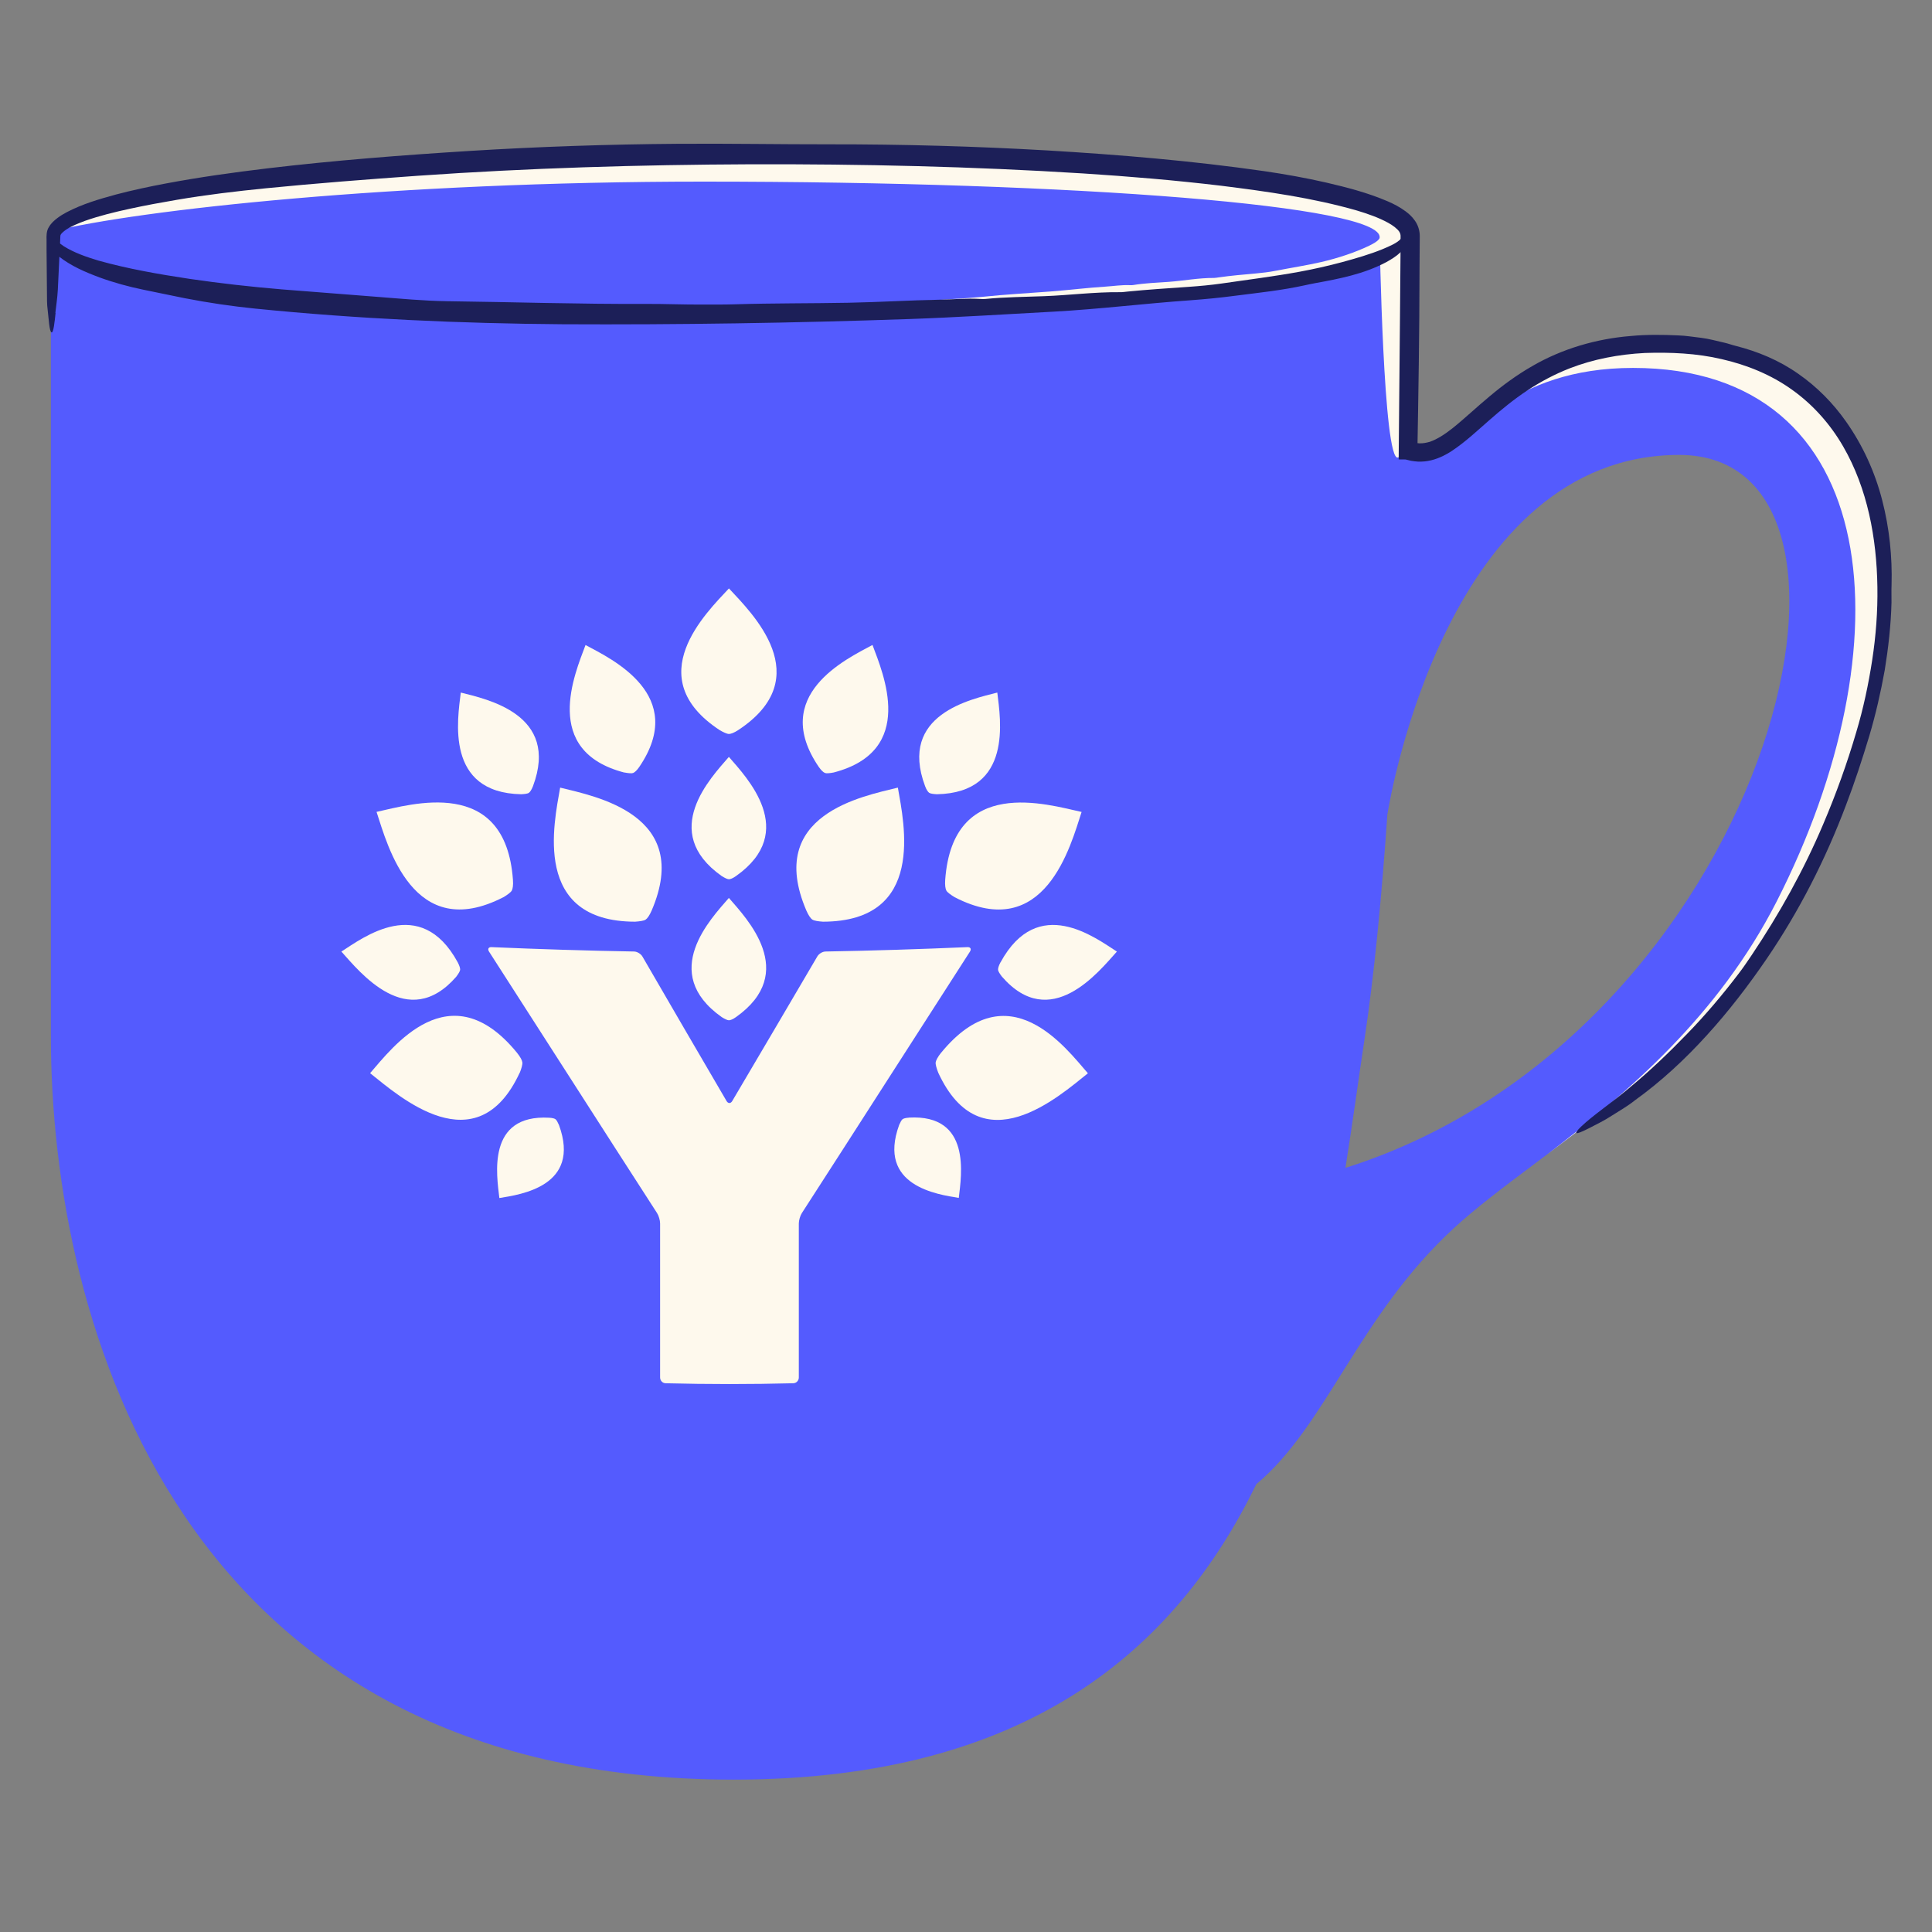
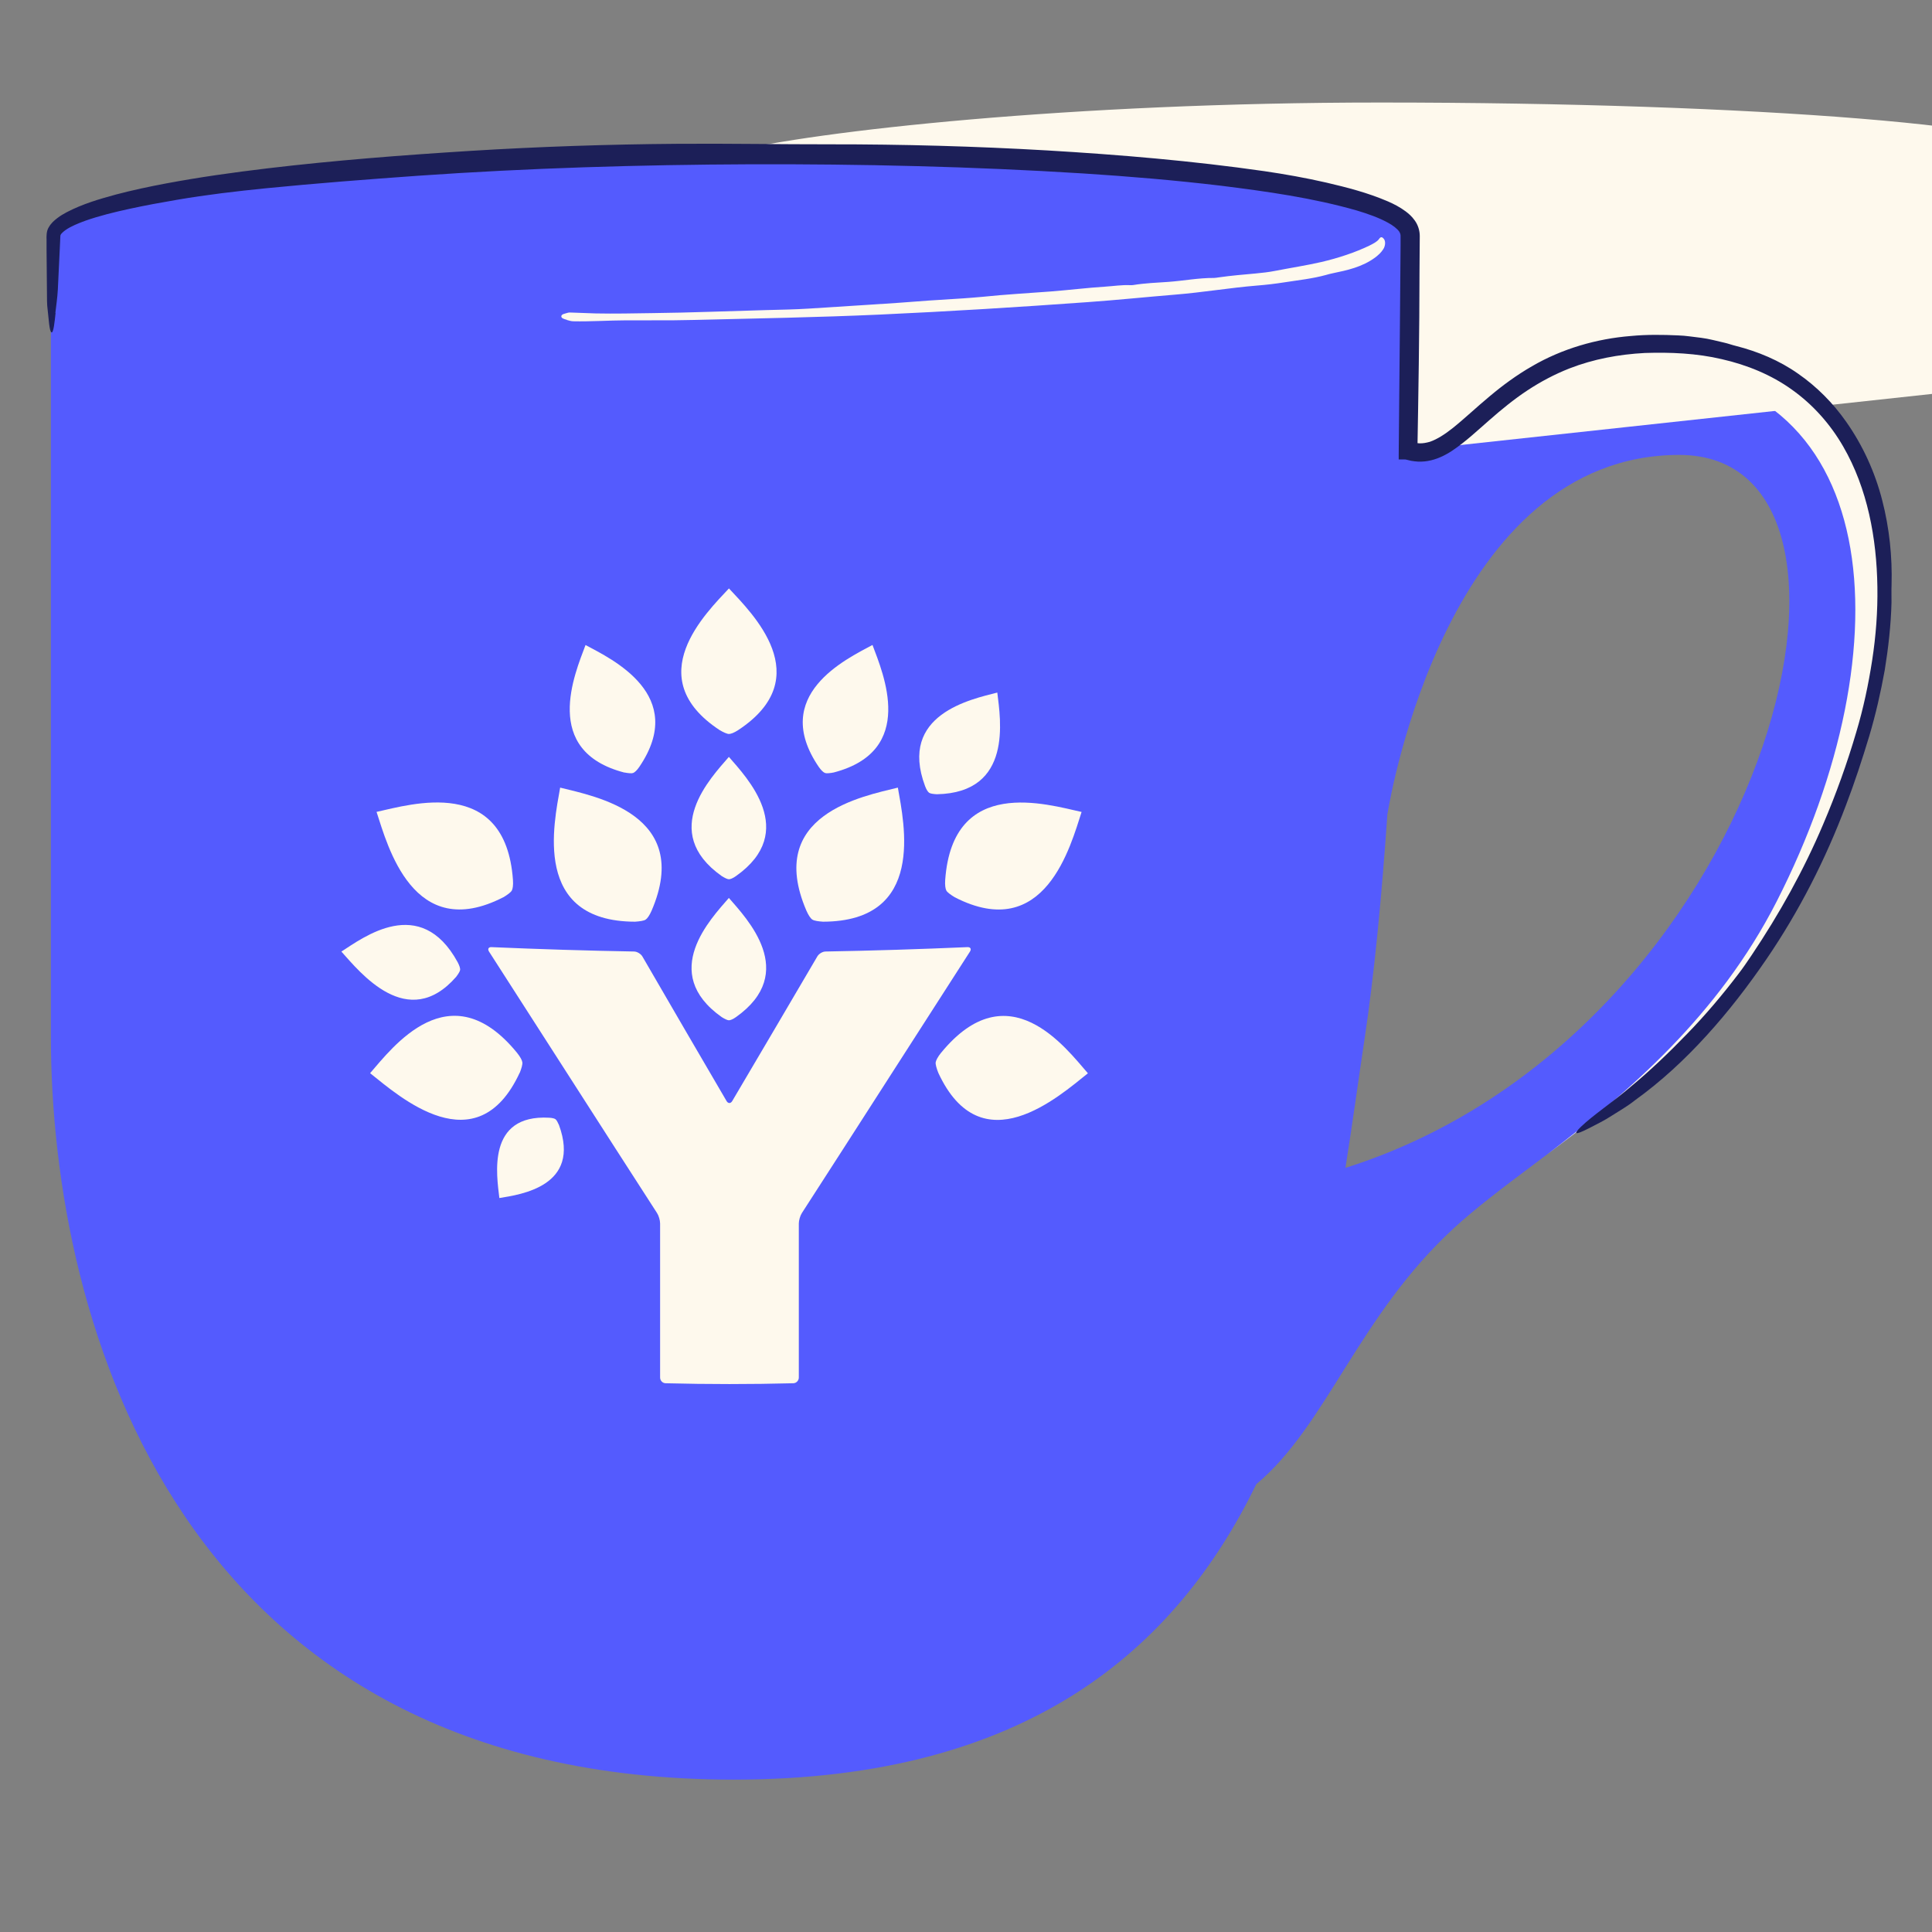
<svg xmlns="http://www.w3.org/2000/svg" id="a" width="300" height="300" viewBox="0 0 300 300">
  <rect x="0" y="0" width="300" height="300" fill="#808080" stroke="none" />
  <path d="M257.58,54.13c-25.44,0-29.2,19.68-39.21,16.51h-.48c.48-19.82.48-34.13.48-34.13,0-7.1-47.11-12.85-105.23-12.85S7.9,29.41,7.9,36.51v124.28c0,45.08,20.16,115.55,106.03,115.55,45.75,0,68.7-20.34,81.15-45.88,10.96-9.15,15.85-26.16,30.76-39.83,13.11-12.02,39.95-26.02,54.05-53.67,20.23-39.66,16.97-82.83-22.31-82.83ZM208.92,181.35c1.12-7.02,2.02-13.74,2.95-19.89,1.52-10.07,2.68-22.23,3.56-34.97,0,0,0-.03.01-.09h0s.01-.08.01-.12v.09c.46-2.83,9.47-55.73,45.31-55.73s13.76,89.98-51.84,110.71Z" fill="#545bfe" />
-   <path d="M219.33,69.91c.48-19.81-.96-33.4-.96-33.4,0-7.1-47.11-12.85-105.23-12.85S10.43,29.11,8.01,35.94c13.42-3.32,53.17-7.74,101.16-7.74,58.12,0,105.63,3.76,105.06,8.7,0,0,.57,34.92,2.85,34.14" fill="#fef9ed" />
+   <path d="M219.33,69.91c.48-19.81-.96-33.4-.96-33.4,0-7.1-47.11-12.85-105.23-12.85c13.42-3.32,53.17-7.74,101.16-7.74,58.12,0,105.63,3.76,105.06,8.7,0,0,.57,34.92,2.85,34.14" fill="#fef9ed" />
  <path d="M240.21,179.27c13.41-10.06,29.64-22.62,39.68-42.31,20.23-39.66,16.97-82.83-22.31-82.83-12.31,0-19.53,4.61-24.86,9,4.9-3.27,11.37-6,20.86-6,39.28,0,42.54,43.17,22.31,82.83-9.07,17.78-23.12,29.72-35.68,39.31" fill="#fef9ed" />
  <path d="M88,49.68c.33.09.62.19,1,.21,2.72.06,5.48-.14,8.3-.15,1.3,0,2.6,0,3.88,0,2.22.01,4.44,0,6.64-.06,9.59-.23,19.19-.4,28.77-.83,10.78-.49,21.58-1.16,32.37-1.94,4.51-.32,9.01-.79,13.52-1.16,4.25-.34,8.46-1.06,12.73-1.41,1.41-.11,2.83-.28,4.24-.5,2.16-.34,4.34-.56,6.47-1.15.33-.09.66-.19.99-.25,2.26-.47,4.61-.96,6.66-2.48.43-.34.88-.72,1.19-1.22.33-.46.43-1.17.17-1.58-.38-.54-.62-.32-.86.04-.29.35-.83.64-1.43.94-2.18,1.05-4.82,1.93-7.43,2.54-2.36.54-4.78.91-7.19,1.38-1,.2-2.05.31-3.08.41-1.89.17-3.79.33-5.68.6-.25.03-.5.09-.74.09-2.36-.02-4.71.44-7.07.61-1.81.13-3.66.19-5.47.49-.16.03-.34.03-.5.02-1.28-.06-2.57.15-3.85.23-2.82.18-5.63.53-8.46.75-3.53.27-7.07.46-10.6.83-.99.1-1.99.16-2.99.24-1.78.11-3.55.23-5.33.34-6.21.5-12.45.83-18.65,1.25-2.18.14-4.39.17-6.59.23-2.97.09-5.95.18-8.92.27-2.93.1-5.85.16-8.78.2-2.93.04-5.86.11-8.78.05l-3.64-.13c-.25,0-.54-.04-.73.03-.37.13-.98.18-1,.54-.02.31.47.45.84.54Z" fill="#fef9ed" />
-   <path d="M7.86,38.22c.32.59.64,1.08,1.2,1.54,1.99,1.57,4.18,2.49,6.4,3.32,2.22.81,4.5,1.43,6.82,1.91,2.13.44,4.27.88,6.38,1.31,3.64.71,7.33,1.25,10.97,1.62,15.92,1.6,31.86,2.31,47.78,2.43,17.92.09,35.85-.19,53.78-.81,7.49-.26,14.97-.75,22.46-1.15,7.06-.39,14.08-1.26,21.15-1.76,2.33-.17,4.69-.4,7.03-.71,3.58-.46,7.18-.83,10.73-1.61.55-.12,1.1-.24,1.65-.34,3.75-.68,7.57-1.41,11.08-3.28.75-.42,1.51-.88,2.14-1.48.62-.58,1.13-1.4,1.02-2.14-.08-.45-.28-.59-.41-.55-.15.05-.24.27-.5.55-.61.68-1.77,1.16-2.86,1.62-1.98.81-4.14,1.43-6.3,2.02-2.17.58-4.38,1.08-6.61,1.49-3.98.73-8.02,1.23-12.06,1.82-1.67.24-3.42.4-5.13.52-3.15.22-6.3.42-9.45.73-.41.04-.84.11-1.23.1-3.9-.04-7.83.47-11.76.62-3.02.12-6.07.13-9.1.43-.27.03-.56.02-.82,0-2.11-.13-4.27.08-6.39.12-4.68.09-9.36.38-14.06.47-5.86.11-11.74.06-17.61.24-1.65.05-3.31.04-4.96.04-2.95.02-5.89-.11-8.85-.1-10.31.05-20.64-.29-30.93-.42-3.62-.05-7.26-.4-10.88-.68-4.9-.38-9.81-.77-14.71-1.15-4.82-.4-9.63-.94-14.41-1.64-4.77-.72-9.55-1.55-14.15-2.84-1.89-.57-3.79-1.23-5.37-2.23-.31-.21-.65-.48-.89-.63-.26-.13-.5-.38-.68-.61-.19-.23-.28-.47-.48-.49-.14-.02-.28.21-.29.57-.02.37.15.8.32,1.14Z" fill="#1c1f58" />
  <path d="M244.62,175.63c21.46-11.95,32.9-34.03,35.27-38.67,20.23-39.66,16.97-82.83-22.31-82.83-25.44,0-29.2,19.68-39.21,16.51h-.48c.48-19.82.48-34.13.48-34.13,0-7.1-47.11-12.85-105.23-12.85S7.9,29.41,7.9,36.51v15.07" fill="none" />
  <path d="M8.6,48.57c.13-1.18.3-2.21.38-3.59.12-2.45.23-4.91.35-7.37l.04-.93c0-.14.05-.21.09-.3.07-.11.39-.44.78-.7.8-.55,1.89-.99,2.97-1.39,2.21-.78,4.58-1.36,6.98-1.88,2.4-.52,4.85-.97,7.32-1.39,4.55-.78,9.16-1.32,13.73-1.78,7.88-.78,15.83-1.39,23.68-1.95,17.16-1.2,34.38-1.71,51.6-1.78,17.22-.05,34.45.34,51.63,1.42,7.17.46,14.33,1.06,21.46,1.91,7.11.89,14.26,1.89,21.09,3.85,1.69.51,3.37,1.09,4.84,1.9.72.39,1.42.91,1.74,1.39.15.25.22.45.2.83v1.35s-.09,10.82-.09,10.82c-.07,7.21-.13,14.43-.2,21.65v.71s.68,0,.68,0c.4,0,.41,0,.77.1.33.09.66.16,1.01.19.34.05.69.06,1.03.05.35,0,.69-.05,1.03-.1,1.37-.23,2.6-.83,3.7-1.54,2.18-1.44,4-3.19,5.89-4.83,1.88-1.65,3.8-3.22,5.86-4.58,2.06-1.36,4.25-2.52,6.54-3.42,3.72-1.45,7.69-2.19,11.7-2.4,4-.13,8.06.04,11.96.96,3.9.89,7.67,2.42,10.91,4.75,3.25,2.31,5.95,5.36,7.94,8.81,3.78,6.54,5.2,14.24,5.31,21.81.06,3.8-.23,7.61-.81,11.38-.58,3.76-1.37,7.5-2.47,11.16-1.41,4.82-3.14,9.62-5.13,14.29-3.03,7.16-6.81,13.93-11.13,20.37-.67.99-1.34,1.99-2.07,2.93-2.47,3.24-5.1,6.35-7.93,9.26-2.82,2.92-5.75,5.73-8.87,8.3-2.65,2.28-5.71,4.3-7.62,6.13-1.22,1.19-.96,1.35,1.19.26,1.2-.62,2.46-1.23,3.63-2,1.18-.75,2.43-1.46,3.54-2.35,4.08-2.93,7.79-6.38,11.17-10.1,3.39-3.72,6.46-7.72,9.29-11.86,5.06-7.41,9.16-15.47,12.33-23.88,1.33-3.47,2.54-7.16,3.63-10.78.99-3.34,1.77-6.75,2.39-10.19.56-3.46.96-6.96,1.05-10.5.01-.92-.03-1.88.01-2.76.12-4.34-.33-8.78-1.45-13.11-1.11-4.33-3-8.52-5.62-12.23-2.01-2.86-4.53-5.42-7.45-7.44-2.91-2.05-6.24-3.44-9.63-4.3-.6-.14-1.23-.38-1.82-.51-1.17-.26-2.36-.6-3.56-.75-1.2-.13-2.42-.35-3.63-.38-2.43-.11-4.87-.14-7.29.09-5.33.42-10.71,1.97-15.4,4.71-2.35,1.35-4.53,2.95-6.55,4.65-2.03,1.68-3.9,3.47-5.78,4.97-1.19.94-2.38,1.71-3.51,2.1-.56.16-1.1.26-1.64.24-.27-.03-.54-.04-.83-.11l-.65-.16c-.19-.07-.39-.07-.6-.07h-.36s2.13,2.22,2.13,2.22c.17-9.54.33-19.1.34-28.64.01-1.81.03-3.62.04-5.43,0-.84-.27-1.72-.78-2.42-.46-.65-.94-1.05-1.4-1.4-.93-.69-1.84-1.15-2.75-1.55-3.22-1.38-6.39-2.18-9.59-2.93-3.19-.73-6.39-1.3-9.6-1.77-11.21-1.61-22.45-2.55-33.69-3.22-11.24-.65-22.48-.96-33.7-.95-7.88.01-15.84-.14-23.77-.08-10.72.08-21.46.44-32.15,1.1-10.53.66-21.07,1.47-31.57,2.72-5.25.63-10.49,1.36-15.7,2.34-2.6.49-5.2,1.04-7.77,1.72-2.57.7-5.14,1.45-7.59,2.72-.51.27-1.01.56-1.49.93-.48.37-.95.76-1.32,1.4-.4.59-.38,1.48-.36,1.93v1.64s.06,6.56.06,6.56c0,.89,0,1.94.1,2.63.17,1.34.26,3.52.62,3.6.3.07.48-1.69.62-3.02Z" fill="#1c1f58" />
  <path d="M150.23,147.07c-7.34.32-14.68.55-22.03.68-.47,0-1.05.35-1.29.77-4.4,7.5-8.81,15-13.21,22.45-.24.41-.64.41-.88,0-4.36-7.45-8.72-14.94-13.07-22.45-.24-.41-.82-.76-1.29-.77-7.38-.13-14.76-.36-22.14-.68-.47-.02-.64.29-.38.7,8.69,13.49,17.38,27.12,26.09,40.6.26.4.47,1.13.47,1.61,0,7.97,0,15.94,0,23.92,0,.48.38.88.85.89,6.61.17,13.23.17,19.84,0,.47-.01.85-.42.85-.89,0-7.97,0-15.94,0-23.92,0-.48.21-1.2.47-1.61,8.71-13.48,17.41-27.11,26.1-40.6.26-.4.09-.72-.38-.7,0,0,0,0,0,0Z" fill="#fef9ed" />
  <path d="M111.76,113.38c.57.33,1.13.59,1.43.59.29,0,.79-.18,1.42-.59,12.48-8.2,2.09-18.22-1.42-22.01-3.52,3.79-13.9,13.81-1.43,22.01Z" fill="#fef9ed" />
  <path d="M98.62,143.12c.71-.05,1.37-.14,1.63-.32.27-.18.6-.64.93-1.39,6.44-14.97-8.81-17.76-14.2-19.11-.95,5.5-4.42,20.79,11.63,20.82h0Z" fill="#fef9ed" />
  <path d="M78.18,139.32c.6-.37,1.13-.75,1.29-1.03.15-.28.24-.84.18-1.67-1.17-16.23-15.86-11.71-21.18-10.55,1.71,5.21,5.68,20.48,19.71,13.24Z" fill="#fef9ed" />
  <path d="M80.71,166.58c.26-.66.45-1.3.4-1.62-.04-.32-.31-.84-.84-1.5-10.45-12.78-19.38-.73-22.8,3.18,4.48,3.57,16.54,14.37,23.23-.07,0,0,0,0,0,0Z" fill="#fef9ed" />
  <path d="M113.18,117.53c-2.75,3.19-10.88,11.59-1.12,18.5.45.28.89.5,1.12.5.23,0,.62-.15,1.11-.5,9.77-6.91,1.64-15.32-1.11-18.5Z" fill="#fef9ed" />
  <path d="M86.27,173.8c-.16-.12-.49-.21-.98-.24-9.78-.55-8.15,8.98-7.75,12.47,3.33-.54,12.72-1.85,9.26-11.33-.18-.41-.37-.78-.53-.89,0,0,0,0,0,0Z" fill="#fef9ed" />
  <path d="M112.06,157.93c.45.28.89.5,1.12.5.23,0,.62-.15,1.11-.5,9.77-6.93,1.64-15.32-1.11-18.5-2.75,3.19-10.89,11.58-1.12,18.5Z" fill="#fef9ed" />
  <path d="M70.86,151.64c.31-.41.56-.81.59-1.04.02-.23-.09-.63-.38-1.18-5.8-10.64-14.73-3.79-18.06-1.66,2.84,3.15,10.29,12.59,17.86,3.88,0,0,0,0,0,0Z" fill="#fef9ed" />
-   <path d="M80.93,123.33c.52-.03,1.01-.08,1.19-.22.19-.13.42-.47.64-1.03,4.19-11.19-7.18-13.51-11.21-14.54-.49,4.13-2.47,15.55,9.38,15.79,0,0,0,0,0,0Z" fill="#fef9ed" />
  <path d="M96.95,119.95c.58.11,1.12.17,1.36.08.24-.09.59-.4.97-.96,7.55-11.13-4.24-16.71-8.36-18.91-1.65,4.43-6.88,16.44,6.02,19.8Z" fill="#fef9ed" />
  <path d="M126.16,142.8c.27.18.92.27,1.63.32,16.05-.03,12.58-15.32,11.63-20.82-5.39,1.34-20.64,4.14-14.2,19.11.33.75.67,1.22.93,1.4,0,0,0,0,0,0Z" fill="#fef9ed" />
  <path d="M146.77,136.62c-.06.82.03,1.39.18,1.67.15.28.69.66,1.29,1.03,14.04,7.23,18.01-8.03,19.71-13.24-5.32-1.16-20.01-5.68-21.18,10.55Z" fill="#fef9ed" />
  <path d="M146.13,163.47c-.52.65-.79,1.18-.84,1.5-.04.32.15.96.41,1.62,6.69,14.44,18.75,3.64,23.23.07-3.42-3.91-12.34-15.96-22.8-3.18Z" fill="#fef9ed" />
-   <path d="M141.13,173.55c-.5.03-.83.13-.98.24-.16.12-.35.48-.53.89-3.45,9.48,5.94,10.79,9.26,11.33.4-3.49,2.02-13.02-7.75-12.47,0,0,0,0,0,0Z" fill="#fef9ed" />
-   <path d="M155.36,149.42c-.29.54-.4.95-.38,1.18.02.23.28.63.59,1.04,7.56,8.71,15.02-.73,17.86-3.88-3.33-2.12-12.25-8.98-18.06,1.66,0,0,0,0,0,0Z" fill="#fef9ed" />
  <path d="M144.29,123.11c.19.13.67.19,1.19.22,11.84-.24,9.87-11.66,9.38-15.79-4.03,1.04-15.4,3.36-11.21,14.54.21.56.45.91.64,1.03,0,0,0,0,0,0Z" fill="#fef9ed" />
  <path d="M128.1,120.03c.24.09.79.03,1.36-.08,12.9-3.36,7.67-15.37,6.02-19.8-4.12,2.21-15.91,7.79-8.36,18.91.39.56.73.87.97.96Z" fill="#fef9ed" />
</svg>